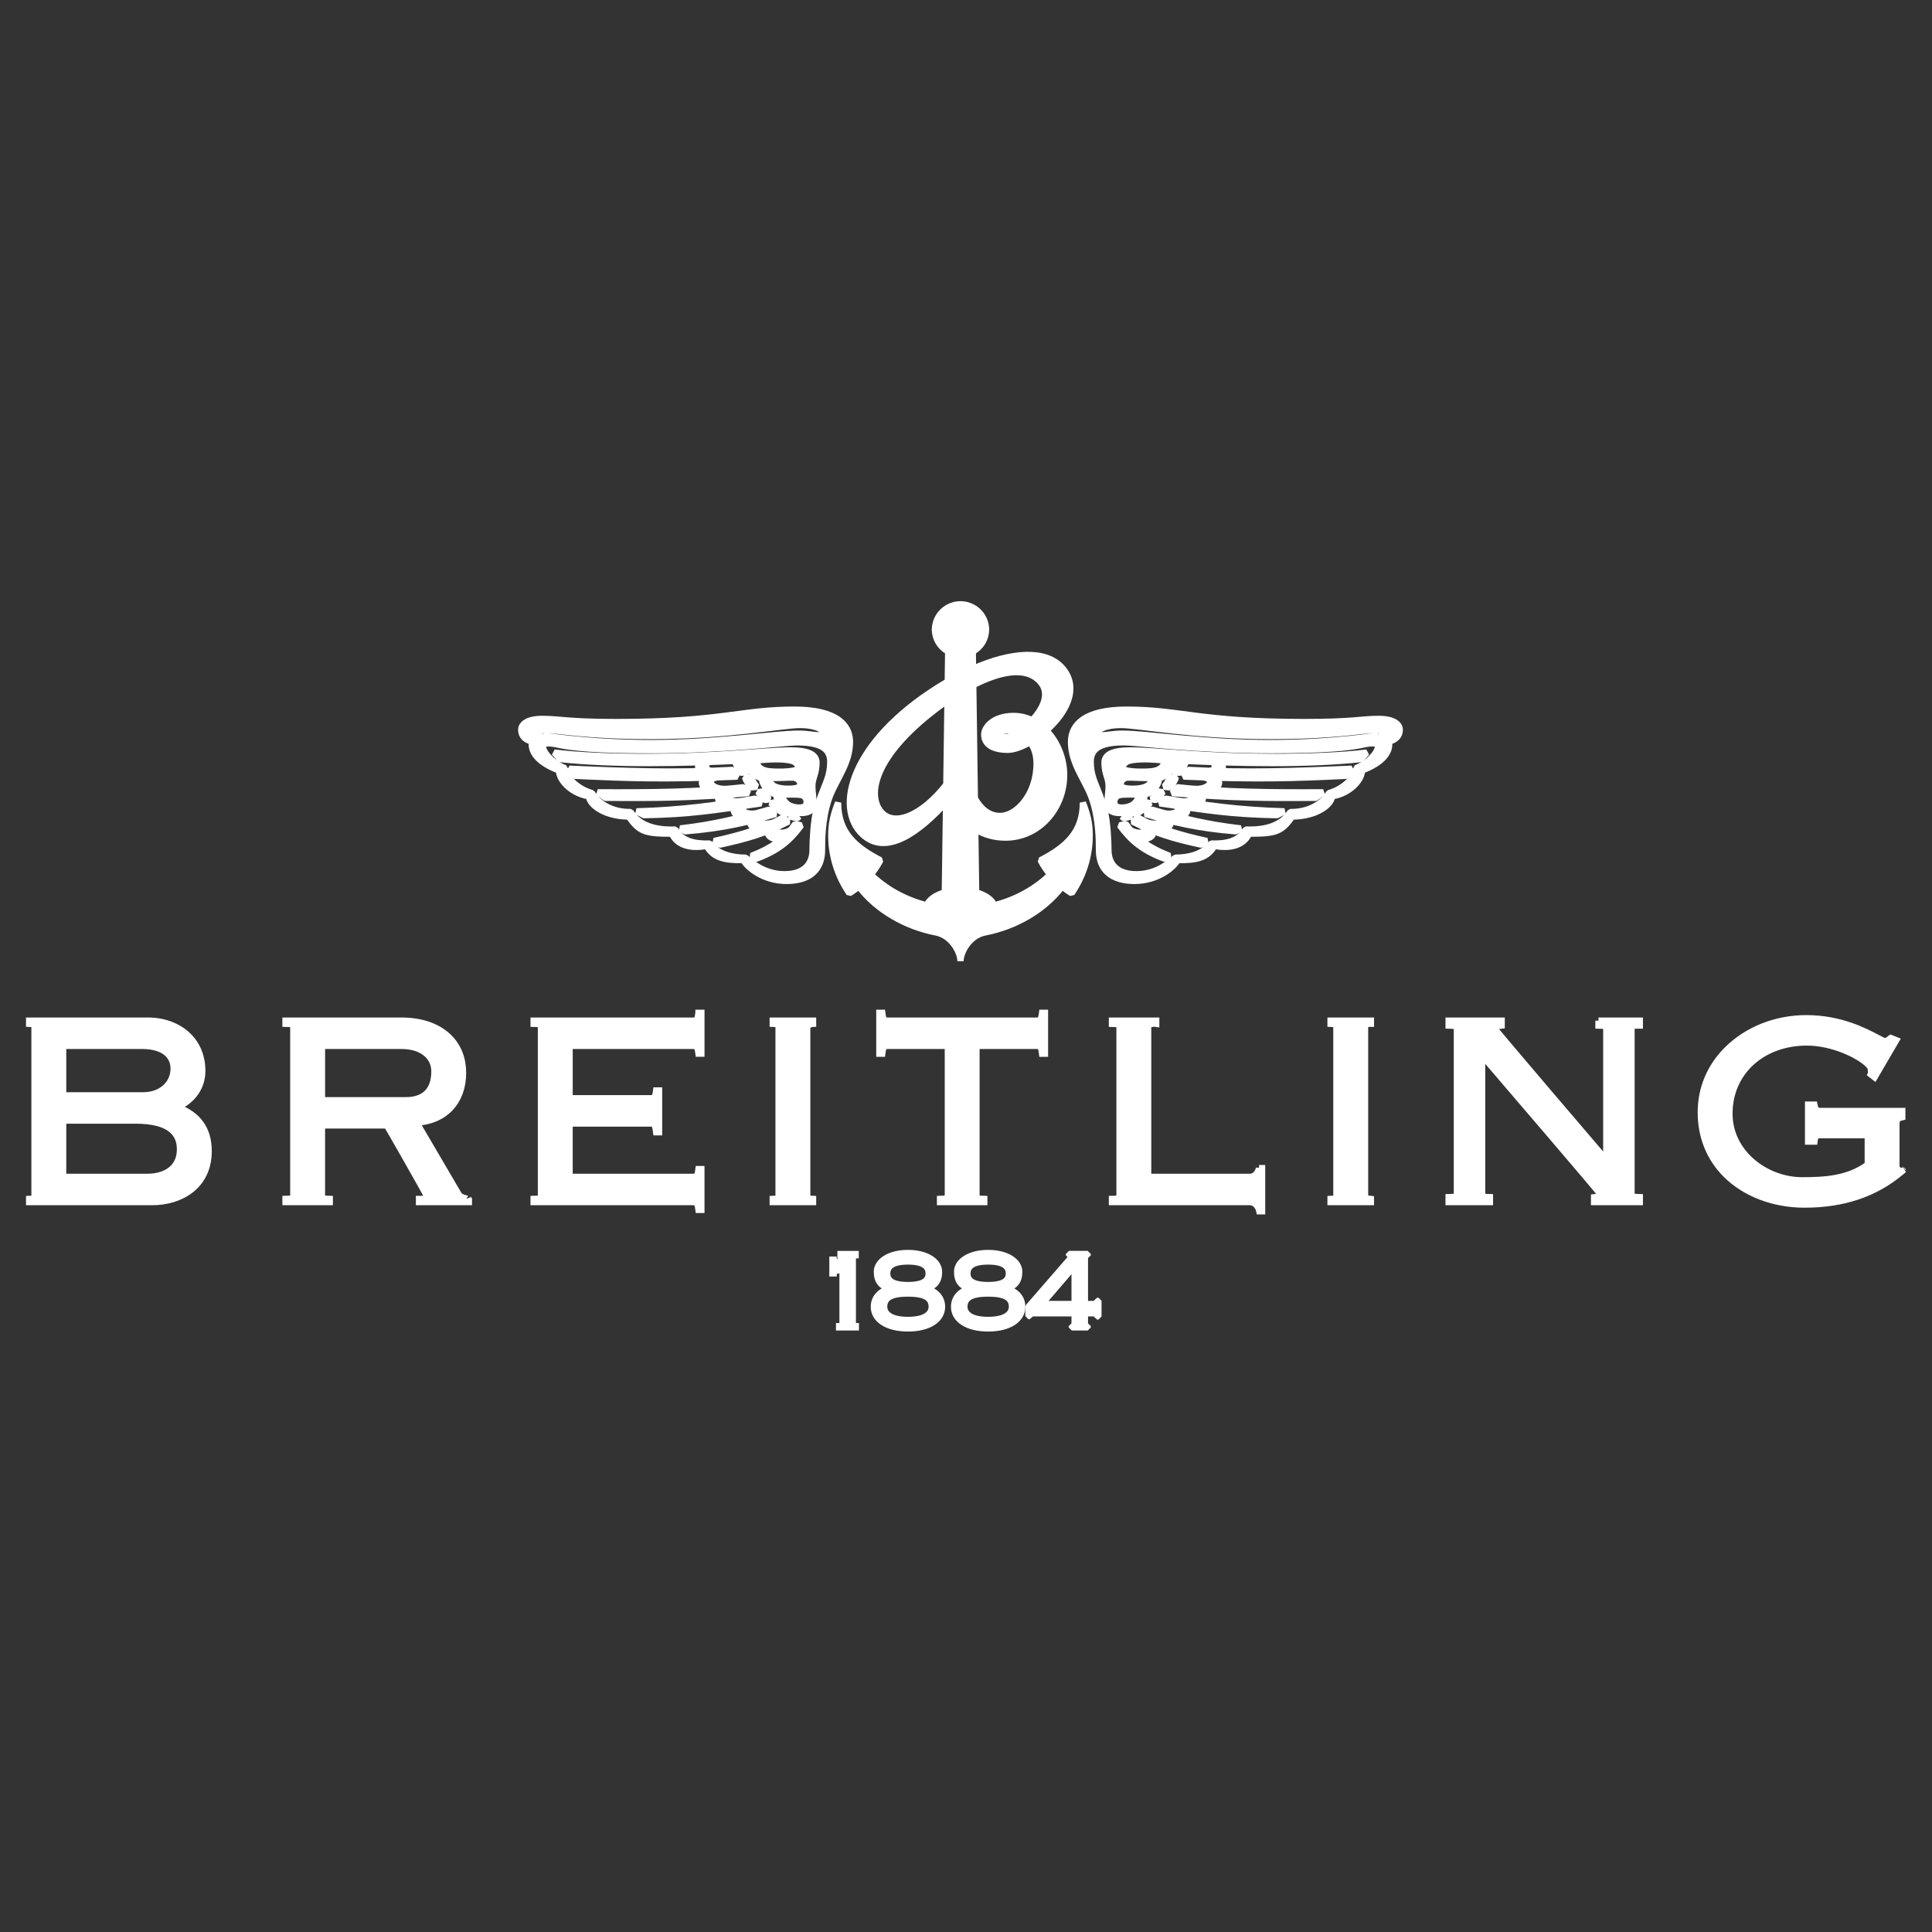
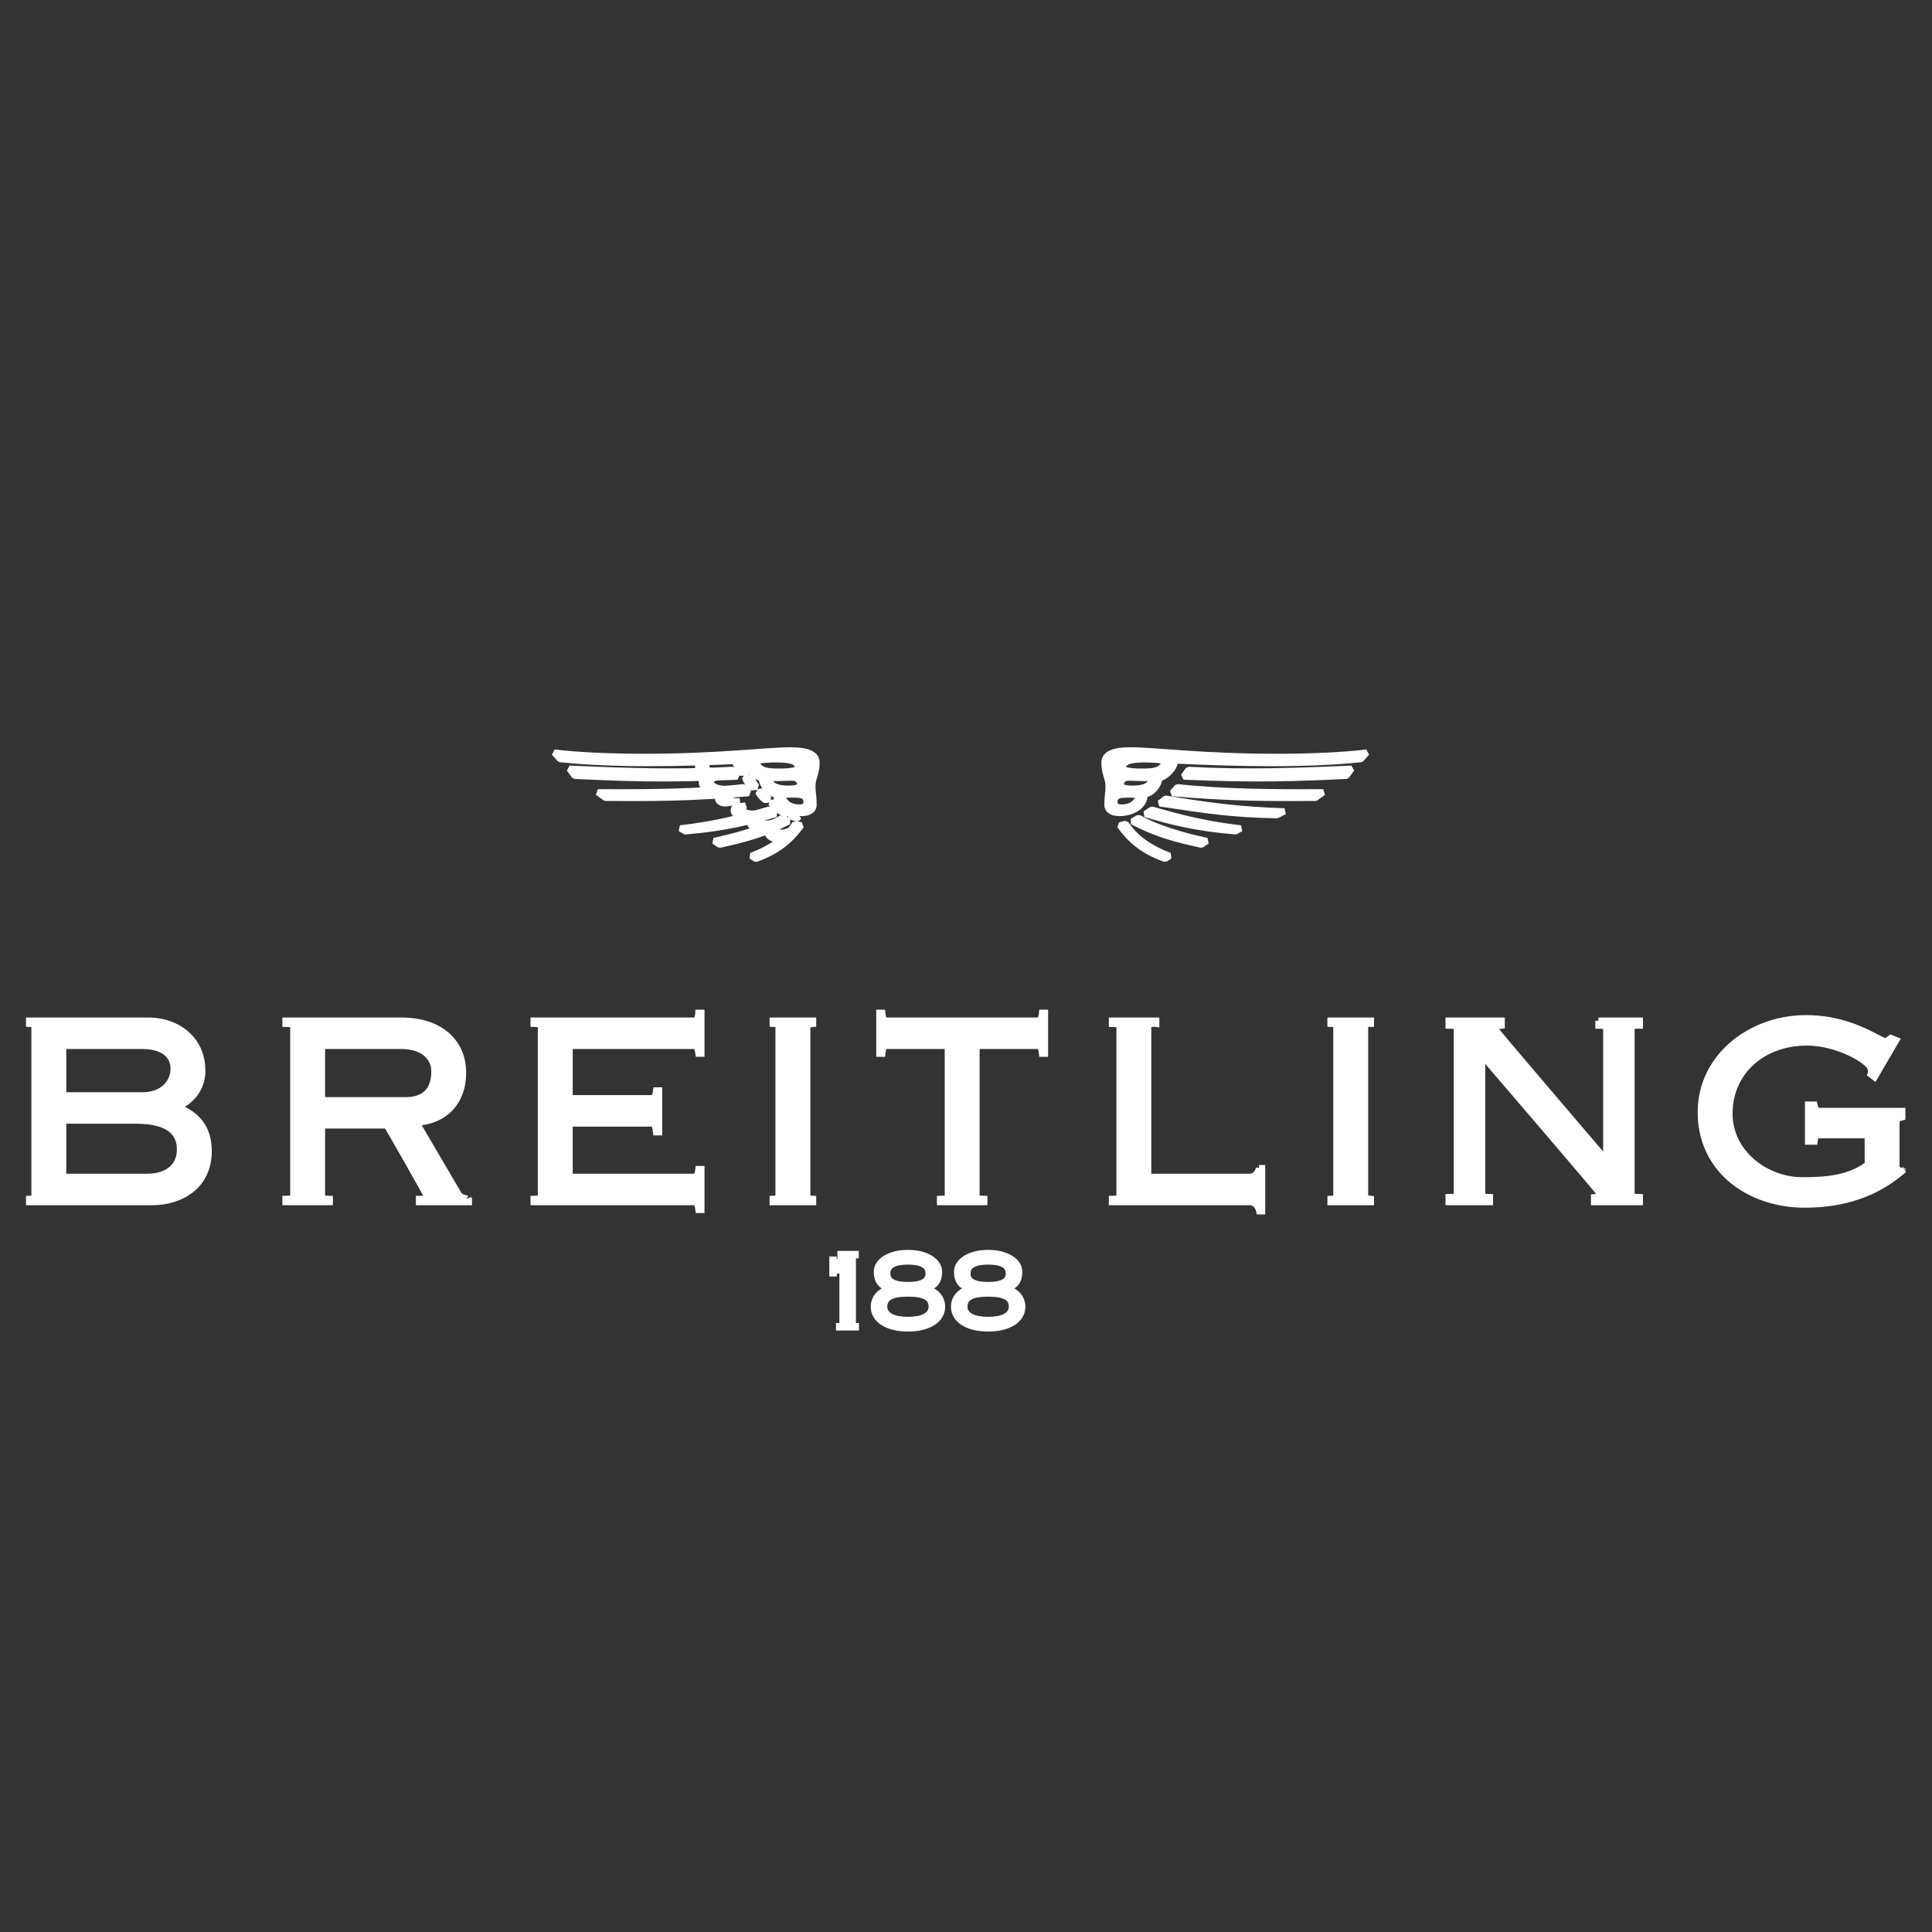
<svg xmlns="http://www.w3.org/2000/svg" width="1599" height="1599" viewBox="0 0 1599 1599" fill="none">
  <rect x="0" y="0" width="1599" height="1599" fill="#333333" stroke="none" />
  <g clip-path="url(#clip0_117_2)">
    <path fill-rule="evenodd" clip-rule="evenodd" d="M147.136 916.292C159.862 910.427 167.419 899.444 167.419 886.279C167.419 874.889 163.503 864.959 156.087 857.543C147.949 849.405 135.83 844.727 122.839 844.727H24.123V847.323C24.123 847.323 27.723 847.473 28.038 847.788C28.387 848.136 28.569 849.024 28.569 850.426V989.201C28.569 990.603 28.395 991.49 28.038 991.839C27.723 992.154 24.123 992.303 24.123 992.303V994.891H126.083C149.277 994.891 172.678 981.859 172.678 952.742C172.678 934.807 164.242 922.903 147.136 916.292V916.292ZM138.965 872.384C142.076 875.495 143.727 879.667 143.727 884.462C143.727 890.128 141.545 895.42 137.588 899.386C132.968 904.014 126.224 906.553 118.6 906.553H52.261V865.59H117.588C127.144 865.598 134.536 867.946 138.965 872.384V872.384ZM143.088 966.703C138.293 971.498 130.877 974.036 121.644 974.036H52.261V927.424H112.544C127.111 927.424 137.481 930.394 143.354 936.267C147.087 940 148.978 945.002 148.978 951.124C148.978 957.553 146.995 962.788 143.088 966.703ZM379.774 988.794L344.776 929.108C368.219 927.789 383.234 911.887 383.234 887.888C383.234 876.266 379.285 866.171 371.819 858.696C362.669 849.555 348.973 844.719 332.192 844.719H236.296V847.315C236.296 847.315 241.647 847.398 242.277 848.02C242.609 848.344 242.767 849.115 242.767 850.418V989.192C242.767 990.495 242.609 991.258 242.277 991.59C241.647 992.212 236.296 992.295 236.296 992.295V994.883H272.921V992.295C272.921 992.295 267.562 992.212 266.94 991.59C266.608 991.258 266.45 990.495 266.45 989.192V931.448H320.205C323.788 937.279 350.682 984.696 353.669 990.403C354.78 992.519 346.8 992.345 346.8 992.345V994.883H388.07V992.353C388.086 992.369 381.45 991.474 379.774 988.794V988.794ZM266.467 910.601V865.598H332.2C341.565 865.598 349.089 868.178 353.959 873.039C357.617 876.689 359.55 881.418 359.55 886.685C359.55 894.508 357.501 900.522 353.469 904.562C348.484 909.556 341.35 910.601 336.248 910.601H266.467ZM578.094 838.265L577.903 839.592C577.173 844.727 575.979 844.727 573.366 844.727H441.65V847.323C441.65 847.323 446.636 847.398 447.216 847.979C447.557 848.319 447.714 849.099 447.714 850.426V989.201C447.714 990.528 447.557 991.308 447.216 991.639C446.636 992.228 441.65 992.303 441.65 992.303V994.891H573.366C575.97 994.891 577.165 994.891 577.903 1000.03L578.094 1001.35H580.483V967.566H578.094L577.903 968.885C577.173 974.028 575.979 974.028 573.366 974.028H471.406V929.838H538.342C540.939 929.838 542.133 929.838 542.871 935.761L543.046 937.105H545.46V902.505H543.071L542.88 903.832C542.15 908.967 540.955 908.967 538.35 908.967H471.414V865.59H573.374C575.979 865.59 577.173 865.59 577.912 870.733L578.102 872.052H580.491V838.256H578.094V838.265V838.265ZM639.538 844.727V847.323C639.538 847.323 643.512 847.489 643.869 847.838C644.217 848.186 644.383 849.049 644.383 850.426V989.201C644.383 990.569 644.209 991.449 643.869 991.789C643.512 992.145 639.538 992.303 639.538 992.303V994.891H672.928V992.303C672.928 992.303 668.954 992.137 668.597 991.789C668.249 991.449 668.083 990.578 668.083 989.201V850.426C668.083 847.605 672.928 847.323 672.928 847.323V844.727H639.538ZM862.471 838.265L862.297 839.592C861.566 844.727 860.372 844.727 857.759 844.727H734.911C732.307 844.727 731.112 844.727 730.382 839.592L730.2 838.265H727.802V872.06H730.2L730.382 870.741C731.112 865.598 732.307 865.598 734.911 865.598H784.485V989.201C784.485 990.503 784.327 991.266 783.996 991.598C783.374 992.22 778.015 992.303 778.015 992.303V994.891H814.631V992.303C814.631 992.303 809.28 992.22 808.65 991.598C808.326 991.266 808.16 990.503 808.16 989.201V865.598H857.742C860.347 865.598 861.55 865.598 862.28 870.741L862.454 872.06H864.851V838.265H862.471ZM1042.03 966.753C1042.03 966.753 1040.77 974.036 1034.21 974.036H950.253V850.434C950.253 846.378 956.931 847.332 956.931 847.332V844.735H920.298V847.332C920.298 847.332 925.466 847.406 926.08 848.012C926.404 848.344 926.57 849.115 926.57 850.434V989.209C926.57 990.52 926.404 991.291 926.08 991.623C925.466 992.237 920.298 992.311 920.298 992.311V994.9H1034.21C1040.96 994.9 1042.33 1002.53 1042.33 1002.53H1044.56V966.761H1042.03V966.753V966.753ZM1101.22 844.727V847.323C1101.22 847.323 1105.2 847.489 1105.54 847.838C1105.88 848.186 1106.06 849.049 1106.06 850.426V989.201C1106.06 990.569 1105.88 991.449 1105.54 991.789C1105.19 992.145 1101.22 992.303 1101.22 992.303V994.891H1134.61V992.303L1130.29 991.789C1129.93 991.449 1129.78 990.578 1129.78 989.201V850.426C1129.78 847.605 1130.08 847.323 1133.08 847.323H1134.62V844.727H1101.22ZM1322.96 844.727V848.783C1322.96 848.783 1328.32 848.858 1328.94 849.488C1329.28 849.82 1329.43 850.583 1329.43 851.886V960.075C1314.66 942.763 1236.11 850.973 1236.11 850.069C1236.11 849.505 1242.83 848.783 1242.83 848.783V844.727H1198.93V848.783C1198.93 848.783 1204.66 848.866 1205.32 849.53C1205.65 849.853 1205.79 850.608 1205.79 851.886V987.741C1205.79 989.018 1205.65 989.765 1205.32 990.096C1204.66 990.752 1198.93 990.843 1198.93 990.843V994.891H1233.13V990.843C1233.13 990.843 1227.78 990.76 1227.15 990.138C1226.81 989.806 1226.66 989.043 1226.66 987.741V873.479C1242.33 891.754 1325.64 988.827 1325.64 989.765C1325.64 990.179 1319.33 990.926 1319.33 990.926V994.9H1357.17V990.851C1357.17 990.851 1351.45 990.76 1350.78 990.105C1350.46 989.773 1350.29 989.026 1350.29 987.749V851.894C1350.29 849.381 1350.29 848.792 1355.63 848.792H1357.17V844.735H1322.96V844.727V844.727ZM1571.57 964.663C1571.57 964.663 1569.83 966.156 1569.58 966.297C1569.56 966.197 1569.54 966.139 1569.54 965.998V930.311C1569.54 926.528 1570.75 925.574 1573.23 924.944L1574.4 924.654V919.486H1506.48C1503.71 919.486 1502.61 918.498 1501.93 915.446L1501.65 914.235H1496.45V944.803H1501.75L1501.94 943.501C1502.54 939.552 1503 939.552 1506.48 939.552H1545.85V963.866C1529.73 975.812 1510.14 976.874 1491.42 976.874C1475.09 976.874 1458.48 970.013 1447 958.524C1436.77 948.296 1431.35 935.537 1431.35 921.642C1431.35 887.54 1458.31 862.778 1495.47 862.778C1516.63 862.778 1538.44 873.321 1546.04 880.928C1548.17 883.044 1548.23 884.089 1548.28 884.271C1548.93 887.689 1548.26 889.124 1548.26 889.124L1551.48 891.621L1569.43 860.878L1564.94 859.078C1564.94 859.078 1561.32 861.915 1560.32 861.915C1559.55 861.915 1556.7 860.405 1553.93 858.962C1543.12 853.279 1523.03 842.728 1494.86 842.728C1469.78 842.728 1445.88 852.234 1429.32 868.792C1415.15 882.969 1407.66 900.895 1407.66 920.647C1407.66 940.73 1414.82 958.507 1428.37 972.062C1444.18 987.865 1467.91 996.94 1493.46 996.94C1525.79 996.94 1552.06 988.064 1573.72 969.806L1574.88 968.835C1574.88 968.819 1571.58 964.654 1571.57 964.663ZM688.963 1053.9V1042.55H689.967C690.05 1044.13 691.219 1044.39 692.638 1044.39C694.388 1044.39 697.648 1042.72 697.648 1040.63C697.648 1039.63 696.81 1038.97 695.649 1038.88V1037.88H708.159V1038.88C706.325 1038.88 705.819 1039.21 705.819 1040.8V1095.69C705.819 1097.27 706.325 1097.61 708.324 1097.61V1098.6H694.479V1097.61C696.819 1097.61 697.316 1097.27 697.316 1095.69V1050.39C694.562 1051.56 689.975 1051.47 689.975 1053.9H688.963ZM767.139 1066.75C774.315 1068.65 779.649 1073.83 779.649 1081.59C779.649 1091.77 769.304 1099.44 751.453 1099.44C733.601 1099.44 723.256 1091.77 723.256 1081.59C723.256 1073.83 728.599 1068.65 735.774 1066.75V1066.57C729.602 1064.23 725.761 1060.73 725.761 1052.56C725.761 1044.05 735.94 1037.04 751.461 1037.04C766.973 1037.04 777.16 1044.05 777.16 1052.56C777.16 1060.73 773.319 1064.23 767.148 1066.57V1066.75H767.139ZM751.453 1092.43C766.301 1092.43 771.138 1087.09 771.138 1081.5C771.138 1074.42 766.053 1070.58 751.453 1070.58C736.853 1070.58 731.759 1074.42 731.759 1081.5C731.767 1087.1 736.604 1092.43 751.453 1092.43ZM751.453 1063.57C765.298 1063.57 768.632 1059.15 768.632 1053.98C768.632 1048.81 765.298 1044.05 751.453 1044.05C737.607 1044.05 734.273 1048.81 734.273 1053.98C734.273 1059.15 737.607 1063.57 751.453 1063.57ZM833.528 1066.75C840.687 1068.65 846.037 1073.83 846.037 1081.59C846.037 1091.77 835.685 1099.44 817.833 1099.44C799.989 1099.44 789.645 1091.77 789.645 1081.59C789.645 1073.83 794.987 1068.65 802.154 1066.75V1066.57C795.983 1064.23 792.15 1060.73 792.15 1052.56C792.15 1044.05 802.329 1037.04 817.833 1037.04C833.354 1037.04 843.532 1044.05 843.532 1052.56C843.532 1060.73 839.708 1064.23 833.536 1066.57V1066.75H833.528V1066.75ZM817.833 1092.43C832.69 1092.43 837.535 1087.09 837.535 1081.5C837.535 1074.42 832.449 1070.58 817.833 1070.58C803.241 1070.58 798.156 1074.42 798.156 1081.5C798.156 1087.1 802.992 1092.43 817.833 1092.43ZM817.833 1063.57C831.686 1063.57 835.021 1059.15 835.021 1053.98C835.021 1048.81 831.686 1044.05 817.833 1044.05C803.996 1044.05 800.653 1048.81 800.653 1053.98C800.653 1059.15 803.988 1063.57 817.833 1063.57Z" fill="white" stroke="white" stroke-width="5.188" stroke-miterlimit="2.613" />
-     <path fill-rule="evenodd" clip-rule="evenodd" d="M889.398 1079.26V1047.56L862.197 1079.26H889.398ZM854.69 1086.93C853.18 1086.93 852.517 1087.26 852.176 1089.26H851.173V1081.58L885.051 1042.54C886.296 1041.04 886.719 1040.62 886.719 1040.12C886.719 1039.29 886.296 1038.95 884.711 1038.87V1037.87H900.232V1038.87C898.399 1038.87 897.901 1039.21 897.901 1040.79V1079.25H905.583C907.076 1079.25 907.756 1078.92 908.08 1076.58H909.083V1089.59H908.08C907.756 1087.34 907.076 1086.93 905.583 1086.93H897.901V1095.69C897.901 1097.27 898.407 1097.61 900.232 1097.61V1098.6H887.059V1097.61C889.133 1097.61 889.39 1097.27 889.39 1095.69V1086.93H854.69ZM896.234 664.251C896.234 688.507 882.754 700.825 861.202 711.95C863.467 716.214 866.096 720.179 869.141 723.862C856.905 735.758 840.978 744.675 822.902 749.271C821.019 744.567 815.419 740.685 807.895 738.562L807.149 686.267C814.133 690.672 822.686 693.235 832.168 693.235C860.198 693.235 880.729 668.797 880.729 641.422C880.729 627.601 875.122 613.922 866.005 604.557C881.999 590.496 893.612 569.749 879.419 553.117C866.113 537.521 837.734 539.147 805.307 553.432L805.116 539.296C808.455 537.482 811.239 534.797 813.173 531.526C815.107 528.256 816.118 524.522 816.099 520.723C815.945 515.213 813.648 509.98 809.696 506.138C805.744 502.295 800.45 500.145 794.938 500.145C789.426 500.145 784.131 502.295 780.179 506.138C776.228 509.98 773.93 515.213 773.776 520.723C773.776 528.761 778.164 535.713 784.759 539.296L784.419 564.075C781.657 565.668 778.894 567.335 776.124 569.085C704.268 614.329 690.373 668.689 713.883 690.63C733.659 709.096 761.2 688.067 783.017 664.11L781.98 738.57C774.456 740.693 768.849 744.576 766.965 749.279C748.881 744.684 732.962 735.766 720.727 723.87C723.771 720.187 726.409 716.222 728.665 711.958C707.114 700.834 693.65 688.515 693.65 664.259C689.942 673.774 688.018 680.867 688.018 691.485C688.018 708.972 693.451 725.289 702.949 739.3C705.712 737.624 708.308 735.7 710.805 733.676C725.845 753.535 749.902 766.932 774.713 771.735C787.58 774.232 794.946 787.953 794.946 795.535C794.946 787.944 802.304 774.232 815.179 771.735C839.982 766.932 864.047 753.535 879.079 733.676C881.576 735.7 884.164 737.632 886.934 739.3C896.433 725.289 901.858 708.972 901.858 691.485C901.858 680.858 899.942 673.766 896.234 664.251V664.251ZM861.169 564.523C869.414 574.17 863.11 586.647 854.3 596.112C849.536 593.784 844.306 592.564 839.003 592.545C821.732 592.545 814.573 602.192 814.573 607.867C814.573 615.25 820.388 620.567 834.109 620.567C839.053 620.567 845.681 618.203 852.566 614.246C855.744 618.485 857.917 624.275 857.917 631.981C857.917 657.399 841.5 675.325 827.605 675.325C818.14 675.325 811.305 668.863 806.817 660.742L805.506 567.053C827.099 555.978 849.422 550.777 861.169 564.523V564.523ZM842.214 606.365C838.58 608.738 835.428 610.14 833.628 610.14C827.273 610.14 826.676 609.492 826.676 607.535C826.676 606.066 827.614 604.598 833.628 604.598C836.224 604.598 839.219 605.171 842.214 606.365ZM728.541 671.07C718.072 657.274 723.298 626.108 773.834 587.327C777.216 584.729 780.671 582.228 784.195 579.828L783.225 649.302C762.859 675.408 739.176 685.097 728.541 671.07V671.07Z" fill="white" stroke="white" stroke-width="5.188" stroke-miterlimit="2.613" stroke-linejoin="bevel" />
-     <path fill-rule="evenodd" clip-rule="evenodd" d="M1158.51 603.951C1158.51 600.475 1155.09 594.992 1141.07 594.992C1126.18 594.992 1120.76 597.597 1079.33 597.597C992.651 597.597 977.014 587.335 932.36 587.335C898.805 587.335 886.411 599.065 886.411 614.055C886.411 631.243 897.087 644.184 902.745 658.212C903.218 659.34 903.632 660.485 904.006 661.638C909.547 678.254 909.547 695.525 909.547 703.671C909.547 719.963 919.983 729.08 938.888 729.08C957.777 729.08 970.983 718.329 974.725 711.809C990.038 712.132 999.495 710.017 1005.02 700.079C1021.8 703.173 1030.6 697.308 1033.7 689.975C1056.34 689.975 1060.59 688.341 1069.55 675.806C1089.92 675.641 1102.13 665.868 1102.46 659.025C1103.77 658.826 1105.06 658.552 1106.32 658.212C1118.52 654.869 1127.23 645.072 1127.23 637.68C1144.82 631.003 1151.01 622.044 1149.53 613.731C1154.61 612.587 1158.51 609.492 1158.51 603.951V603.951ZM1122.18 635.723C1123.16 640.932 1113.72 652.504 1099.86 656.412C1099.5 657.017 1099.12 657.623 1098.71 658.203C1093.15 666.034 1082.02 672.355 1067.92 672.049C1060.77 683.289 1047.24 687.204 1030.93 686.549C1025.72 696.163 1014.82 698.602 1002.43 698.121C995.579 707.246 983.36 709.851 972.767 709.851C962.995 718.652 952.559 723.539 940.506 723.539C924.106 723.539 917.37 714.845 917.37 703.331C917.37 696.164 916.623 679.855 914.11 670.257C913.044 666.175 911.773 662.149 910.302 658.195C906.287 647.394 902.703 641.745 902.703 630.331C902.703 618.601 912.475 614.362 930.41 614.362C940.182 614.362 991.116 620.882 1051.08 620.882C1096.71 620.882 1117.11 618.7 1127.72 616.32C1135.69 614.528 1139.61 615.017 1140.26 616.809C1141.89 621.297 1132.45 632.139 1122.18 635.723V635.723ZM1140.92 608.505C1145.4 607.991 1104.71 615.026 1051.09 615.026C997.321 615.026 948.179 607.203 929.431 607.203C920.472 607.203 917.212 608.505 912.16 608.505C909.224 608.505 908.095 608.339 908.095 606.39C908.095 604.441 913.96 600.036 927.814 600.036C942.48 600.036 987.549 609.161 1051.09 609.161C1106.81 609.161 1127.91 603.951 1140.27 603.951C1142.87 603.951 1146.13 603.951 1146.13 605.577C1146.13 607.203 1143.84 608.173 1140.92 608.505V608.505Z" fill="white" stroke="white" stroke-width="5.188" stroke-miterlimit="2.613" stroke-linejoin="bevel" />
    <path fill-rule="evenodd" clip-rule="evenodd" d="M1118.61 636.212C1074.94 638.162 1030.45 639.796 983.534 637.191L979.627 642.732C1040.91 645.287 1071.35 644.101 1114.36 642.077L1118.61 636.212V636.212ZM1088.78 660.327L1095.15 655.731C1053.82 655.972 1010.85 655.632 974.443 651.526L970.229 656.412C1019.83 660.626 1049.02 660.534 1088.78 660.327V660.327ZM1056.84 674.662L1063.03 671.501C1025.55 670.431 997.537 666.515 964.695 660.974L959.867 664.89C997.753 670.564 1018.72 674.006 1056.84 674.662V674.662ZM1022.62 688.017L1026.87 685.636C999.039 682.41 979.221 677.523 953.331 670.091L947.889 673.674C970.585 680.435 990.851 685.429 1022.62 688.017ZM994.285 699.1L998.84 696.031C976.301 691.078 957.462 685.404 942.281 676.934L937.196 679.871C956.168 689.651 970.826 694.015 994.285 699.1V699.1ZM968.055 708.391C950.784 701.713 939.378 693.401 931.713 681.837L926.818 683.14C935.454 695.035 945.4 703.994 964.297 710.838L968.055 708.391Z" fill="white" stroke="white" stroke-width="5.188" stroke-miterlimit="2.613" stroke-linejoin="bevel" />
    <path fill-rule="evenodd" clip-rule="evenodd" d="M972.452 629.368C1026.55 631.973 1081.94 632.952 1126.42 628.232L1131.15 622.856C1110.3 625.461 1080.63 626.44 1056.53 626.44C995.588 626.44 955.845 621.065 935.645 621.065C921.079 621.065 914.127 624.325 914.127 631.168C914.127 640.592 917.545 643.711 917.545 650.713C917.545 656.088 916.574 658.701 916.574 666.034C916.574 671.567 922.439 672.878 926.504 672.878C935.139 672.878 947.359 668.473 947.359 657.233L942.647 657.565C942.406 661.862 938.972 665.462 936.168 666.731C931.24 668.971 924.745 668.888 923.194 666.69C921.137 663.753 922.613 659.033 926.338 658.145C930.403 657.183 935.654 657.722 942.655 657.565L947.367 657.233C952.742 657.233 959.354 649.908 959.354 643.96L952.742 643.877C953.232 649.095 949.325 650.92 945.691 651.899C940.357 653.326 930.627 653.052 928.627 651.21C925.973 648.755 928.627 643.761 933.489 643.554C937.263 643.396 943.775 644.043 952.734 643.885L959.346 643.968C962.68 643.952 972.452 636.859 972.452 629.368H963.817C963.377 635.383 958.698 637.755 953.058 638.336C946.703 638.983 936.127 638.825 931.556 637.357C926.985 635.889 930.079 630.903 934.55 629.7C941.825 627.742 953.389 628.398 963.808 629.368H972.452V629.368Z" fill="white" stroke="white" stroke-width="5.188" stroke-miterlimit="2.613" stroke-linejoin="bevel" />
-     <path fill-rule="evenodd" clip-rule="evenodd" d="M1002.6 630.505C1007.15 632.139 1006.02 637.672 1001.12 638.004L1009.76 638.336C1013.66 636.378 1012.04 631.169 1009.27 630.679L1002.6 630.505ZM995.745 643.379C1005.69 644.192 1002.76 653.317 988.744 652.994L1001.77 653.641C1011.05 652.944 1010.24 643.944 1005.51 643.379H995.745V643.379ZM977.421 663.098C985.816 664.16 989.316 659.838 984.505 657.556L993.97 658.129C996.874 659.68 996.077 665.163 988.993 664.89L977.421 663.098V663.098ZM972.85 666.681C978.615 669.8 973.937 674.255 964.778 673.276L975.131 676.047C981.726 676.288 984.414 670.182 981.237 667.976L972.85 666.681V666.681ZM958.275 676.536C964.04 679.664 960.075 683.297 949.88 680.933L961.203 685.661C967.815 685.91 970.743 681.671 967.474 679.067L958.275 676.536V676.536ZM945.492 683.87C950.709 688.432 944.164 691.518 935.595 687.138L941.983 693.675C949.407 695.923 955.67 692.339 954.326 687.603L945.492 683.87ZM975.222 629.451C975.222 631.65 972.858 637.349 970.992 639.223L976.857 639.555C978.723 637.44 981.087 632.637 981.411 629.783L975.222 629.451ZM968.122 651.65C970.005 649.983 972.593 645.992 973.174 643.512L968.039 643.006C967.815 644.947 965.119 649.725 963.277 651.177L968.122 651.65ZM956.616 662.127C958.499 660.908 961.311 657.739 962.174 655.624L958.109 654.943C957.636 656.619 954.625 660.476 952.792 661.513L956.616 662.127ZM947.059 668.689C947.482 668.896 950.543 666.54 951.663 664.807L948.652 663.944C947.955 665.362 944.621 668.299 944.28 667.934L947.059 668.689V668.689ZM939.627 673.633C940.224 673.633 943.517 672.098 944.894 670.738L942.953 669.701C942.032 670.862 938.349 672.862 937.868 672.737L939.627 673.633V673.633ZM934.956 674.297C933.787 675.201 929.805 676.279 928.851 675.889L929.597 676.926C930.668 677.217 934.201 676.503 935.836 675.508L934.956 674.297V674.297ZM657.506 587.335C612.86 587.335 597.223 597.597 510.544 597.597C469.116 597.597 463.691 594.992 448.793 594.992C434.782 594.992 431.355 600.475 431.355 603.951C431.355 609.492 435.263 612.587 440.315 613.731C438.855 622.044 445.043 631.003 462.638 637.68C462.638 645.072 471.348 654.869 483.551 658.212C484.803 658.56 486.089 658.826 487.408 659.025C487.74 665.868 499.959 675.641 520.324 675.806C529.292 688.349 533.522 689.975 556.169 689.975C559.263 697.308 568.065 703.173 584.846 700.079C590.388 710.017 599.836 712.132 615.15 711.809C618.899 718.329 632.089 729.08 650.994 729.08C669.9 729.08 680.327 719.955 680.327 703.671C680.327 695.525 680.327 678.254 685.86 661.638C686.242 660.485 686.673 659.348 687.121 658.212C692.779 644.184 703.455 631.243 703.455 614.055C703.455 599.065 691.07 587.335 657.506 587.335V587.335ZM443.741 605.577C443.741 603.951 447.001 603.951 449.605 603.951C461.974 603.951 483.061 609.161 538.782 609.161C602.325 609.161 647.402 600.036 662.069 600.036C675.914 600.036 681.779 604.441 681.779 606.39C681.779 608.348 680.634 608.505 677.706 608.505C672.654 608.505 669.402 607.203 660.435 607.203C641.703 607.203 592.545 615.026 538.782 615.026C485.176 615.026 444.471 607.983 448.95 608.505C446.038 608.173 443.741 607.203 443.741 605.577V605.577ZM679.564 658.203C678.303 661.605 677.001 665.503 675.756 670.265C673.234 679.863 672.496 696.172 672.496 703.339C672.496 714.853 665.76 723.547 649.36 723.547C637.307 723.547 626.879 718.652 617.099 709.859C606.514 709.859 594.287 707.254 587.443 698.129C575.066 698.619 564.141 696.18 558.931 686.557C542.639 687.213 529.117 683.297 521.95 672.057C507.856 672.364 496.724 666.034 491.174 658.212C490.76 657.632 490.372 657.034 490.013 656.42C476.168 652.513 466.711 640.941 467.69 635.731C457.428 632.147 447.98 621.305 449.605 616.834C450.261 615.042 454.168 614.553 462.157 616.345C472.766 618.725 493.165 620.907 538.79 620.907C598.75 620.907 649.692 614.387 659.464 614.387C677.382 614.387 687.163 618.626 687.163 630.356C687.154 641.754 683.579 647.403 679.564 658.203V658.203Z" fill="white" stroke="white" stroke-width="5.188" stroke-miterlimit="2.613" stroke-linejoin="bevel" />
    <path fill-rule="evenodd" clip-rule="evenodd" d="M471.273 636.212C514.941 638.162 559.421 639.796 606.34 637.191L610.256 642.732C548.977 645.287 518.541 644.101 475.512 642.077L471.273 636.212V636.212ZM501.087 660.327L494.733 655.731C536.053 655.972 579.023 655.632 615.432 651.526L619.638 656.412C570.056 660.626 540.847 660.534 501.087 660.327V660.327ZM567.235 688.017L563.005 685.636C590.828 682.41 610.645 677.523 636.552 670.091L641.994 673.674C619.281 680.435 599.015 685.429 567.235 688.017ZM595.589 699.1L591.027 696.031C613.574 691.078 632.413 685.404 647.602 676.934L652.679 679.871C633.715 689.651 619.049 694.015 595.589 699.1V699.1ZM621.819 708.391C639.091 701.713 650.497 693.401 658.154 681.837L663.04 683.14C654.404 695.035 644.466 703.994 625.561 710.838L621.819 708.391Z" fill="white" stroke="white" stroke-width="5.188" stroke-miterlimit="2.613" stroke-linejoin="bevel" />
    <path fill-rule="evenodd" clip-rule="evenodd" d="M617.423 629.368C563.328 631.973 507.931 632.952 463.451 628.232L458.73 622.856C479.585 625.461 509.242 626.44 533.356 626.44C594.295 626.44 634.047 621.065 654.255 621.065C668.805 621.065 675.765 624.325 675.765 631.168C675.765 640.592 672.339 643.711 672.339 650.713C672.339 656.088 673.317 658.701 673.317 666.034C673.317 671.567 667.453 672.878 663.38 672.878C654.744 672.878 642.516 668.473 642.516 657.233L647.245 657.565C647.485 661.862 650.92 665.462 653.732 666.731C658.651 668.971 665.155 668.888 666.698 666.69C668.755 663.753 667.287 659.033 663.562 658.145C659.497 657.183 654.255 657.722 647.253 657.565L642.525 657.233C637.149 657.233 630.554 649.908 630.554 643.96L637.149 643.877C636.66 649.095 640.567 650.92 644.209 651.899C649.534 653.326 659.273 653.052 661.264 651.21C663.919 648.755 661.264 643.761 656.403 643.554C652.629 643.396 646.117 644.043 637.149 643.885L630.554 643.968C627.203 643.952 617.423 636.859 617.423 629.368H626.058C626.506 635.383 631.177 637.755 636.809 638.336C643.172 638.983 653.757 638.825 658.319 637.357C662.882 635.889 659.796 630.903 655.325 629.7C648.058 627.742 636.486 628.398 626.067 629.368H617.423V629.368Z" fill="white" stroke="white" stroke-width="5.188" stroke-miterlimit="2.613" stroke-linejoin="bevel" />
    <path fill-rule="evenodd" clip-rule="evenodd" d="M587.278 630.505C582.715 632.139 583.86 637.672 588.746 638.004L580.11 638.336C576.203 636.378 577.829 631.168 580.6 630.679L587.278 630.505V630.505ZM594.13 643.379C584.192 644.192 587.12 653.317 601.139 652.994L588.107 653.641C578.824 652.944 579.637 643.943 584.358 643.379H594.13V643.379ZM617.017 666.681C611.251 669.8 615.938 674.255 625.08 673.276L614.736 676.047C608.141 676.288 605.453 670.182 608.63 667.975L617.017 666.681V666.681ZM631.6 676.536C625.835 679.664 629.808 683.297 639.987 680.933L628.664 685.661C622.069 685.91 619.132 681.671 622.392 679.066L631.6 676.536V676.536ZM644.392 683.87C639.182 688.432 645.719 691.518 654.288 687.138L647.901 693.675C640.485 695.923 634.213 692.339 635.557 687.602L644.392 683.87ZM614.653 629.451C614.653 631.65 617.017 637.349 618.892 639.223L613.027 639.555C611.152 637.44 608.788 632.637 608.464 629.783L614.653 629.451ZM621.762 651.65C619.887 649.983 617.291 645.992 616.702 643.512L621.828 643.006C622.06 644.947 624.748 649.725 626.598 651.177L621.762 651.65ZM633.259 662.127C631.376 660.908 628.556 657.739 627.701 655.623L631.766 654.943C632.231 656.619 635.25 660.476 637.084 661.513L633.259 662.127ZM642.816 668.689C642.401 668.896 639.34 666.54 638.22 664.807L641.223 663.944C641.928 665.362 645.271 668.299 645.611 667.934L642.816 668.689V668.689ZM650.24 673.633C649.659 673.633 646.366 672.098 644.981 670.738L646.922 669.701C647.859 670.862 651.526 672.861 652.007 672.737L650.24 673.633ZM654.91 674.297C656.08 675.201 660.079 676.279 661.024 675.889L660.286 676.926C659.208 677.217 655.682 676.503 654.039 675.508L654.91 674.297V674.297ZM612.454 663.098C604.068 664.16 600.559 659.838 605.37 657.556L595.921 658.129C593.018 659.68 593.798 665.163 600.89 664.89L612.454 663.098V663.098Z" fill="white" stroke="white" stroke-width="5.188" stroke-miterlimit="2.613" stroke-linejoin="bevel" />
-     <path fill-rule="evenodd" clip-rule="evenodd" d="M533.025 674.662L526.837 671.501C564.316 670.431 592.338 666.515 625.18 660.974L629.999 664.89C592.114 670.564 571.151 674.006 533.025 674.662V674.662Z" fill="white" stroke="white" stroke-width="5.188" stroke-miterlimit="2.613" stroke-linejoin="bevel" />
  </g>
  <defs>
    <clipPath id="clip0_117_2">
      <rect width="1599" height="1599" fill="white" />
    </clipPath>
  </defs>
</svg>